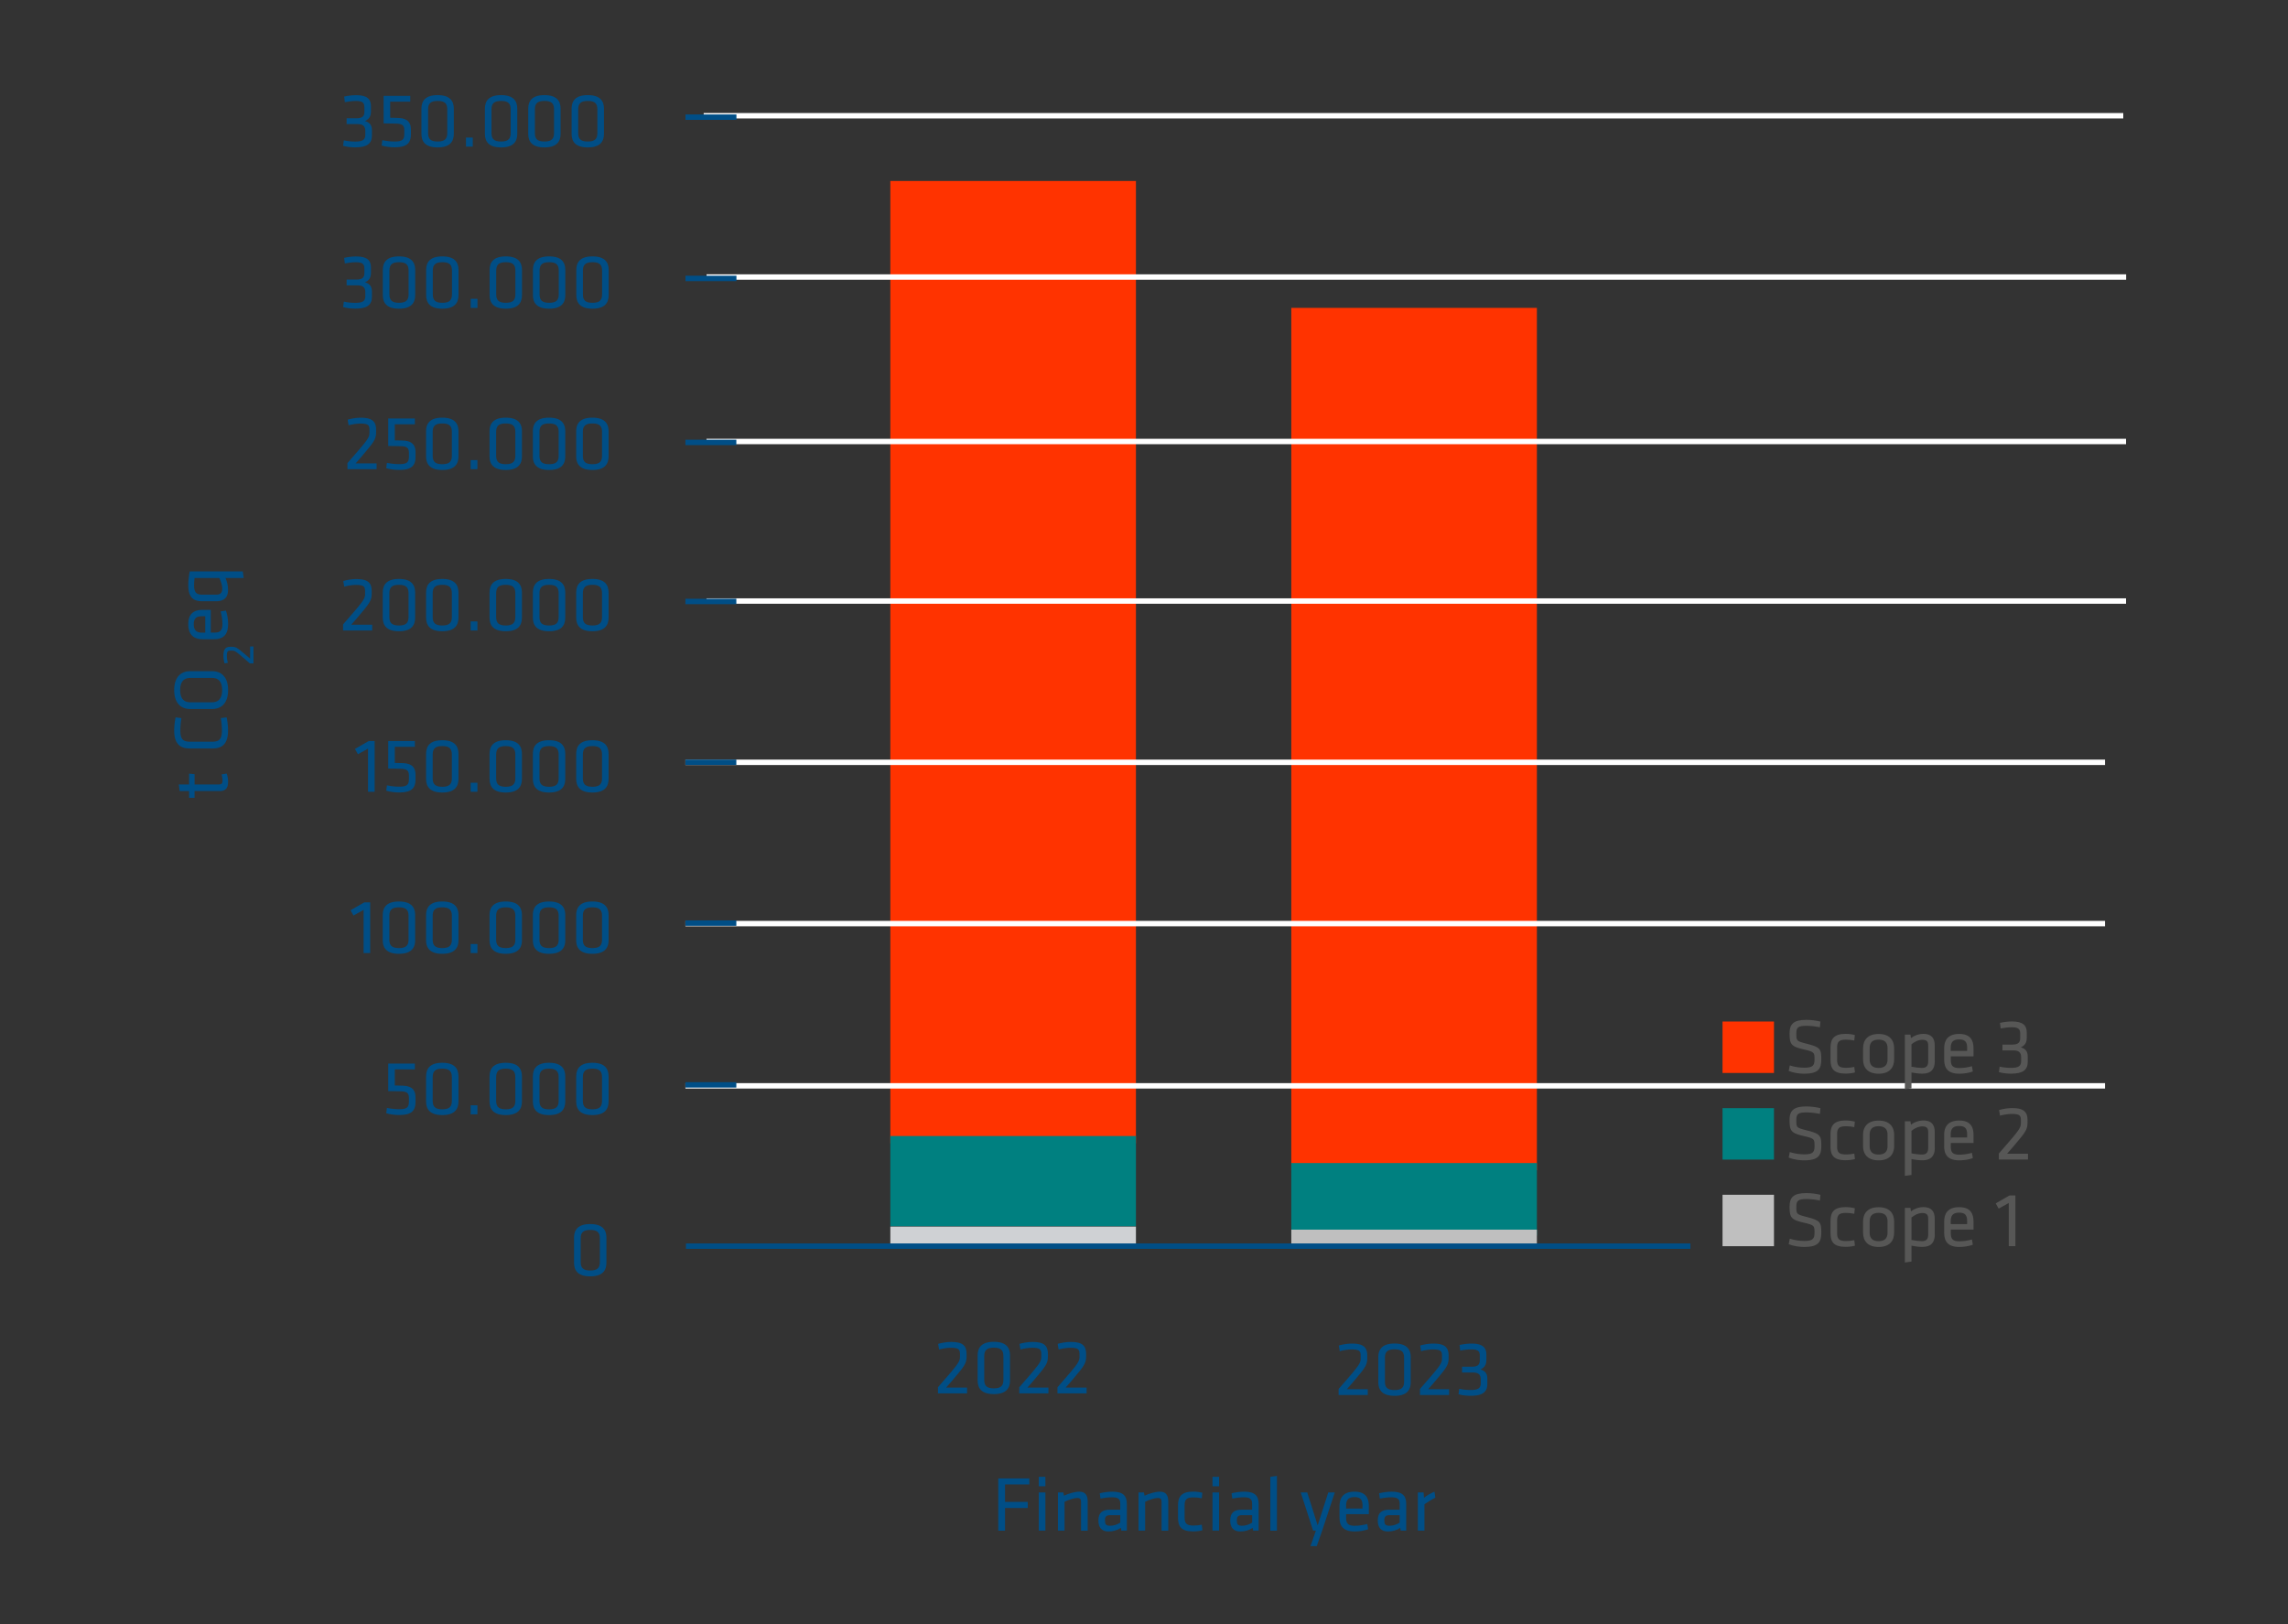
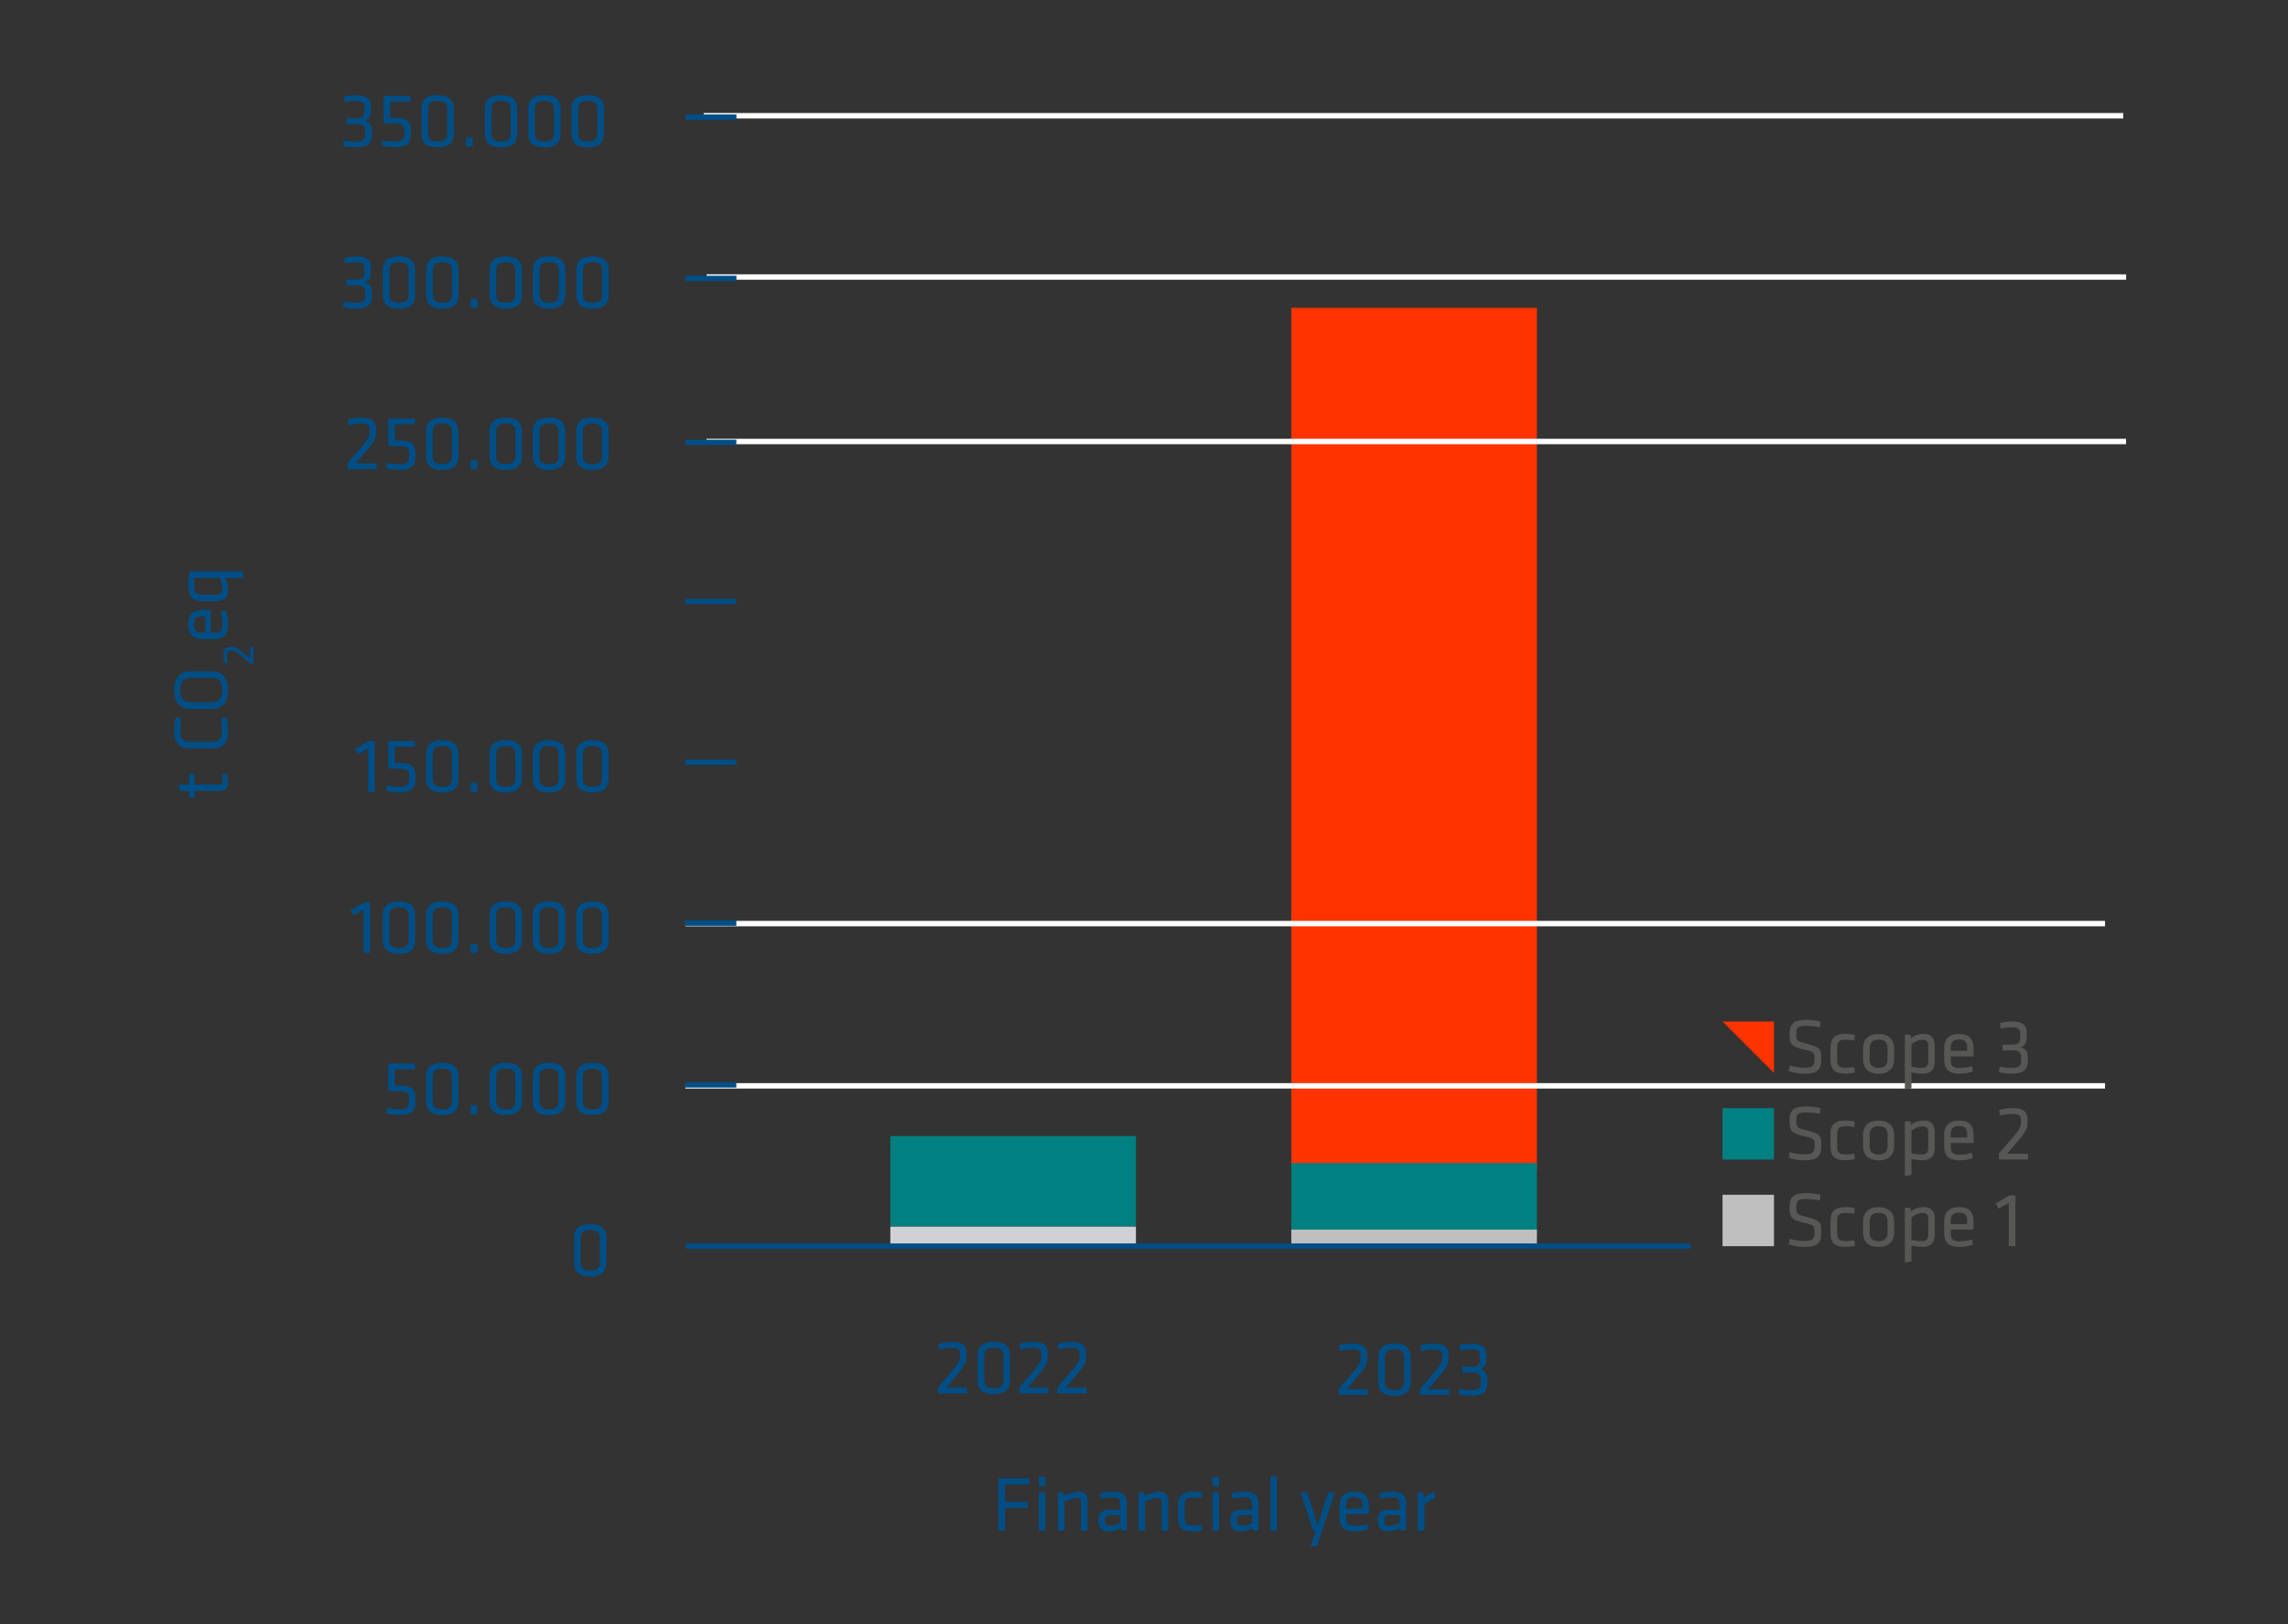
<svg xmlns="http://www.w3.org/2000/svg" id="Ebene_1" data-name="Ebene 1" viewBox="0 0 422.5 300">
  <rect x="0" y="0" width="422.5" height="300" fill="#333333" stroke="none" />
  <defs>
    <style>.cls-1{stroke:#fff}.cls-1,.cls-2{fill:none}.cls-3{fill:#bfbfbf}.cls-3,.cls-4,.cls-5,.cls-6,.cls-8{stroke-width:0}.cls-4{fill:#f30}.cls-2{stroke:#004e86}.cls-5{fill:teal}.cls-6{fill:#004e86}.cls-8{fill:#575756}</style>
  </defs>
  <path class="cls-6" d="M41.86 142.89c.16.44.26.96.26 1.48 0 1.19-.44 1.75-1.61 1.75h-4.58v1.25h-1.01v-1.25h-1.74l-.17-1.22h1.91v-2l1.01.1v1.9h4.38c.52 0 .78-.07.78-.72 0-.33-.06-.68-.17-1.13l.94-.16ZM39.2 137c1.35 0 1.78-.52 1.78-2.1 0-.58-.07-1.52-.2-2.26l1.07-.13c.16.7.26 1.71.26 2.44 0 2.36-1.01 3.3-2.84 3.3h-4.26c-1.83 0-2.84-.94-2.84-3.3 0-.72.1-1.74.26-2.44l1.07.13c-.13.74-.2 1.68-.2 2.26 0 1.58.44 2.1 1.78 2.1h4.12ZM39.19 123.98c1.61 0 2.93 1 2.93 3.49s-1.32 3.49-2.93 3.49H35.1c-1.61 0-2.93-1-2.93-3.49s1.32-3.49 2.93-3.49h4.09Zm-.03 5.74c1.19 0 1.86-.72 1.86-2.25s-.67-2.25-1.86-2.25h-4.03c-1.19 0-1.86.72-1.86 2.25s.67 2.25 1.86 2.25h4.03ZM46.15 122.55c-.71-.62-.9-.79-1.68-1.45-1.02-.86-1.24-.92-1.64-.92h-.25c-.53 0-.69.14-.69 1 0 .4.09.93.19 1.25l-.61.1a5.3 5.3 0 0 1-.21-1.41c0-1.3.46-1.65 1.32-1.65h.19c.67 0 .96.12 1.96.96.73.61.84.69 1.45 1.24v-2.26h.63v3.14h-.65ZM41.07 115.17c0-.7-.13-1.46-.33-2.23l.97-.16c.25.67.41 1.61.41 2.49 0 2.09-1 2.8-2.59 2.8h-2.12c-1.46 0-2.64-.67-2.64-2.77s1.2-2.65 2.67-2.65h1.48v4.2h.59c1.12 0 1.57-.3 1.57-1.68Zm-3.17 1.69v-3.03h-.58c-.99 0-1.54.33-1.54 1.48s.55 1.55 1.54 1.55h.58ZM37.41 111.06c-1.61 0-2.64-.58-2.64-3 0-.65.09-1.71.28-2.52h9.78l.17 1.22h-3.38c.26.49.49 1.33.49 2.23 0 1.46-.86 2.07-2.2 2.07H37.4Zm-1.47-4.31c-.07.48-.1.96-.1 1.39 0 1.44.58 1.7 1.52 1.7h2.59c.73 0 1.09-.32 1.09-1.14 0-.62-.3-1.46-.54-1.94h-4.57Z" />
-   <path class="cls-4" d="M164.41 33.43h45.35v177.76h-45.35z" />
  <path class="cls-5" d="M164.41 209.84h45.35v16.67h-45.35z" />
  <path style="fill:#cfd1d4;stroke-width:0" d="M164.41 226.57h45.35v3.61h-45.35z" />
  <path class="cls-6" d="M173.2 256.25c1.07-1.22 1.35-1.54 2.49-2.88 1.48-1.75 1.58-2.13 1.58-2.81v-.42c0-.91-.25-1.19-1.71-1.19-.68 0-1.59.16-2.15.32l-.17-1.04c.62-.19 1.58-.36 2.42-.36 2.23 0 2.83.78 2.83 2.26v.32c0 1.15-.2 1.64-1.65 3.36-1.04 1.25-1.19 1.44-2.13 2.49h3.87v1.07h-5.38v-1.12ZM186.51 255c0 1.45-.74 2.51-2.99 2.51s-2.99-1.06-2.99-2.51v-4.64c0-1.45.74-2.51 2.99-2.51s2.99 1.06 2.99 2.51V255Zm-2.99-6.07c-1.33 0-1.77.51-1.77 1.57v4.38c0 1.06.44 1.57 1.77 1.57s1.77-.51 1.77-1.57v-4.38c0-1.06-.44-1.57-1.77-1.57ZM188.22 256.25c1.07-1.22 1.35-1.54 2.49-2.88 1.48-1.75 1.58-2.13 1.58-2.81v-.42c0-.91-.25-1.19-1.71-1.19-.68 0-1.59.16-2.15.32l-.17-1.04c.62-.19 1.58-.36 2.42-.36 2.23 0 2.83.78 2.83 2.26v.32c0 1.15-.2 1.64-1.65 3.36-1.04 1.25-1.19 1.44-2.13 2.49h3.87v1.07h-5.38v-1.12ZM195.27 256.25c1.07-1.22 1.35-1.54 2.49-2.88 1.48-1.75 1.58-2.13 1.58-2.81v-.42c0-.91-.25-1.19-1.71-1.19-.68 0-1.59.16-2.15.32l-.17-1.04c.62-.19 1.58-.36 2.42-.36 2.23 0 2.83.78 2.83 2.26v.32c0 1.15-.2 1.64-1.65 3.36-1.04 1.25-1.19 1.44-2.13 2.49h3.87v1.07h-5.38v-1.12Z" />
  <path class="cls-4" d="M238.45 56.87h45.35v159.3h-45.35z" />
  <path class="cls-5" d="M238.45 214.83h45.35v13.39h-45.35z" />
  <path class="cls-3" d="M238.45 227.13h45.35v2.83h-45.35z" />
  <path class="cls-6" d="M247.19 256.56c1.07-1.22 1.35-1.54 2.49-2.88 1.48-1.75 1.58-2.13 1.58-2.81v-.42c0-.91-.25-1.19-1.71-1.19-.68 0-1.59.16-2.15.32l-.17-1.04c.62-.19 1.58-.36 2.42-.36 2.23 0 2.83.78 2.83 2.26v.32c0 1.14-.2 1.64-1.65 3.36a75.157 75.157 0 0 1-2.13 2.49h3.87v1.07h-5.38v-1.12ZM260.5 255.32c0 1.45-.74 2.51-2.99 2.51s-2.99-1.06-2.99-2.51v-4.64c0-1.45.74-2.51 2.99-2.51s2.99 1.06 2.99 2.51v4.64Zm-2.99-6.08c-1.33 0-1.77.51-1.77 1.57v4.38c0 1.06.43 1.57 1.77 1.57s1.77-.51 1.77-1.57v-4.38c0-1.06-.43-1.57-1.77-1.57ZM262.21 256.56c1.07-1.22 1.35-1.54 2.49-2.88 1.48-1.75 1.58-2.13 1.58-2.81v-.42c0-.91-.25-1.19-1.71-1.19-.68 0-1.59.16-2.15.32l-.17-1.04c.62-.19 1.58-.36 2.42-.36 2.23 0 2.83.78 2.83 2.26v.32c0 1.14-.2 1.64-1.65 3.36a75.157 75.157 0 0 1-2.13 2.49h3.87v1.07h-5.38v-1.12ZM269.45 256.52c.7.16 1.41.23 2.12.23 1.36 0 1.86-.32 1.86-1.25v-.72c0-.94-.52-1.26-1.46-1.26h-1.99v-1.07h1.83c1.13 0 1.45-.43 1.45-1.2v-.84c0-.87-.41-1.16-1.57-1.16-.65 0-1.38.09-2.04.22l-.13-1.03c.61-.14 1.45-.26 2.2-.26 2.04 0 2.75.71 2.75 2.06v.85c0 .88-.2 1.43-1.1 1.87.8.23 1.28.68 1.28 1.72v.94c0 1.51-.9 2.2-3.07 2.2-.7 0-1.64-.09-2.25-.29l.13-1.01ZM65.27 169.11l-.54-.97 2.54-1.46h1.09v9.36h-1.22v-7.97l-1.87 1.04ZM76.66 173.67c0 1.45-.74 2.51-2.99 2.51s-2.99-1.06-2.99-2.51v-4.64c0-1.45.74-2.51 2.99-2.51s2.99 1.06 2.99 2.51v4.64Zm-2.99-6.07c-1.33 0-1.77.51-1.77 1.57v4.38c0 1.06.44 1.57 1.77 1.57s1.77-.51 1.77-1.57v-4.38c0-1.06-.44-1.57-1.77-1.57ZM84.66 173.67c0 1.45-.74 2.51-2.99 2.51s-2.99-1.06-2.99-2.51v-4.64c0-1.45.74-2.51 2.99-2.51s2.99 1.06 2.99 2.51v4.64Zm-2.99-6.07c-1.33 0-1.77.51-1.77 1.57v4.38c0 1.06.44 1.57 1.77 1.57s1.77-.51 1.77-1.57v-4.38c0-1.06-.44-1.57-1.77-1.57ZM86.91 174.37h1.25v1.67h-1.25v-1.67ZM96.38 173.67c0 1.45-.74 2.51-2.99 2.51s-2.99-1.06-2.99-2.51v-4.64c0-1.45.74-2.51 2.99-2.51s2.99 1.06 2.99 2.51v4.64Zm-2.99-6.07c-1.33 0-1.77.51-1.77 1.57v4.38c0 1.06.44 1.57 1.77 1.57s1.77-.51 1.77-1.57v-4.38c0-1.06-.44-1.57-1.77-1.57ZM104.38 173.67c0 1.45-.74 2.51-2.99 2.51s-2.99-1.06-2.99-2.51v-4.64c0-1.45.74-2.51 2.99-2.51s2.99 1.06 2.99 2.51v4.64Zm-2.99-6.07c-1.33 0-1.77.51-1.77 1.57v4.38c0 1.06.44 1.57 1.77 1.57s1.77-.51 1.77-1.57v-4.38c0-1.06-.44-1.57-1.77-1.57ZM112.38 173.67c0 1.45-.74 2.51-2.99 2.51s-2.99-1.06-2.99-2.51v-4.64c0-1.45.74-2.51 2.99-2.51s2.99 1.06 2.99 2.51v4.64Zm-2.98-6.07c-1.33 0-1.77.51-1.77 1.57v4.38c0 1.06.43 1.57 1.77 1.57s1.77-.51 1.77-1.57v-4.38c0-1.06-.44-1.57-1.77-1.57Z" />
  <path class="cls-1" d="M126.57 170.6h262.14" />
  <path class="cls-2" d="M126.57 170.51h9.4" />
  <path class="cls-6" d="m66.09 139.31-.54-.97 2.54-1.46h1.09v9.37h-1.22v-7.97l-1.87 1.04ZM71.68 136.88h4.93v1.07H72.9v2.97c.61.01.9.01 1.55.04 1.73.07 2.28.91 2.28 2.17v.84c0 1.54-.67 2.41-2.97 2.41-.72 0-1.7-.09-2.44-.33l.13-.99c.72.17 1.59.25 2.29.25 1.45 0 1.77-.38 1.77-1.41v-.64c0-.87-.29-1.23-1.49-1.26-.97-.03-1.61-.03-2.33-.04v-5.09ZM84.66 143.88c0 1.45-.74 2.51-2.99 2.51s-2.99-1.06-2.99-2.51v-4.64c0-1.45.74-2.51 2.99-2.51s2.99 1.06 2.99 2.51v4.64Zm-2.99-6.07c-1.33 0-1.77.51-1.77 1.57v4.38c0 1.06.44 1.57 1.77 1.57s1.77-.51 1.77-1.57v-4.38c0-1.06-.44-1.57-1.77-1.57ZM86.91 144.58h1.25v1.67h-1.25v-1.67ZM96.38 143.88c0 1.45-.74 2.51-2.99 2.51s-2.99-1.06-2.99-2.51v-4.64c0-1.45.74-2.51 2.99-2.51s2.99 1.06 2.99 2.51v4.64Zm-2.99-6.07c-1.33 0-1.77.51-1.77 1.57v4.38c0 1.06.44 1.57 1.77 1.57s1.77-.51 1.77-1.57v-4.38c0-1.06-.44-1.57-1.77-1.57ZM104.38 143.88c0 1.45-.74 2.51-2.99 2.51s-2.99-1.06-2.99-2.51v-4.64c0-1.45.74-2.51 2.99-2.51s2.99 1.06 2.99 2.51v4.64Zm-2.99-6.07c-1.33 0-1.77.51-1.77 1.57v4.38c0 1.06.44 1.57 1.77 1.57s1.77-.51 1.77-1.57v-4.38c0-1.06-.44-1.57-1.77-1.57ZM112.38 143.88c0 1.45-.74 2.51-2.99 2.51s-2.99-1.06-2.99-2.51v-4.64c0-1.45.74-2.51 2.99-2.51s2.99 1.06 2.99 2.51v4.64Zm-2.98-6.07c-1.33 0-1.77.51-1.77 1.57v4.38c0 1.06.44 1.57 1.77 1.57s1.77-.51 1.77-1.57v-4.38c0-1.06-.44-1.57-1.77-1.57Z" />
-   <path class="cls-1" d="M126.57 140.81h262.14" />
  <path class="cls-2" d="M126.57 140.8h9.4" />
-   <path class="cls-6" d="M63.35 115.34c1.07-1.22 1.35-1.54 2.49-2.88 1.48-1.75 1.58-2.13 1.58-2.81v-.42c0-.91-.25-1.19-1.71-1.19-.68 0-1.59.16-2.15.32l-.17-1.04c.62-.19 1.58-.36 2.42-.36 2.23 0 2.83.78 2.83 2.26v.32c0 1.15-.2 1.64-1.65 3.36-1.04 1.25-1.19 1.44-2.13 2.49h3.87v1.07h-5.38v-1.12ZM76.66 114.09c0 1.45-.74 2.51-2.99 2.51s-2.99-1.06-2.99-2.51v-4.64c0-1.45.74-2.51 2.99-2.51s2.99 1.06 2.99 2.51v4.64Zm-2.99-6.07c-1.33 0-1.77.51-1.77 1.57v4.38c0 1.06.44 1.57 1.77 1.57s1.77-.51 1.77-1.57v-4.38c0-1.06-.44-1.57-1.77-1.57ZM84.66 114.09c0 1.45-.74 2.51-2.99 2.51s-2.99-1.06-2.99-2.51v-4.64c0-1.45.74-2.51 2.99-2.51s2.99 1.06 2.99 2.51v4.64Zm-2.99-6.07c-1.33 0-1.77.51-1.77 1.57v4.38c0 1.06.44 1.57 1.77 1.57s1.77-.51 1.77-1.57v-4.38c0-1.06-.44-1.57-1.77-1.57ZM86.91 114.79h1.25v1.67h-1.25v-1.67ZM96.38 114.09c0 1.45-.74 2.51-2.99 2.51s-2.99-1.06-2.99-2.51v-4.64c0-1.45.74-2.51 2.99-2.51s2.99 1.06 2.99 2.51v4.64Zm-2.99-6.07c-1.33 0-1.77.51-1.77 1.57v4.38c0 1.06.44 1.57 1.77 1.57s1.77-.51 1.77-1.57v-4.38c0-1.06-.44-1.57-1.77-1.57ZM104.38 114.09c0 1.45-.74 2.51-2.99 2.51s-2.99-1.06-2.99-2.51v-4.64c0-1.45.74-2.51 2.99-2.51s2.99 1.06 2.99 2.51v4.64Zm-2.99-6.07c-1.33 0-1.77.51-1.77 1.57v4.38c0 1.06.43 1.57 1.77 1.57s1.77-.51 1.77-1.57v-4.38c0-1.06-.44-1.57-1.77-1.57ZM112.38 114.09c0 1.45-.74 2.51-2.99 2.51s-2.99-1.06-2.99-2.51v-4.64c0-1.45.74-2.51 2.99-2.51s2.99 1.06 2.99 2.51v4.64Zm-2.98-6.07c-1.33 0-1.77.51-1.77 1.57v4.38c0 1.06.43 1.57 1.77 1.57s1.77-.51 1.77-1.57v-4.38c0-1.06-.44-1.57-1.77-1.57Z" />
-   <path class="cls-1" d="M130.46 111.02h262.13" />
  <path class="cls-2" d="M126.57 111.1h9.4" />
  <path class="cls-1" d="M130.46 81.55h262.13" />
  <path class="cls-6" d="M64.16 85.54c1.07-1.22 1.35-1.54 2.49-2.88 1.48-1.75 1.58-2.13 1.58-2.81v-.42c0-.91-.25-1.19-1.71-1.19-.68 0-1.59.16-2.15.32l-.17-1.04c.62-.19 1.58-.36 2.42-.36 2.23 0 2.83.78 2.83 2.26v.32c0 1.14-.2 1.64-1.65 3.36a75.157 75.157 0 0 1-2.13 2.49h3.87v1.07h-5.38v-1.12ZM71.68 77.3h4.93v1.07H72.9v2.97c.61.01.9.01 1.55.04 1.73.07 2.28.91 2.28 2.17v.84c0 1.54-.67 2.41-2.97 2.41-.72 0-1.7-.09-2.44-.33l.13-.99c.72.17 1.59.25 2.29.25 1.45 0 1.77-.38 1.77-1.41v-.64c0-.87-.29-1.23-1.49-1.26-.97-.03-1.61-.03-2.33-.04v-5.09ZM84.66 84.3c0 1.45-.74 2.51-2.99 2.51s-2.99-1.06-2.99-2.51v-4.64c0-1.45.74-2.51 2.99-2.51s2.99 1.06 2.99 2.51v4.64Zm-2.99-6.08c-1.33 0-1.77.51-1.77 1.57v4.38c0 1.06.44 1.57 1.77 1.57s1.77-.51 1.77-1.57v-4.38c0-1.06-.44-1.57-1.77-1.57ZM86.91 84.99h1.25v1.67h-1.25v-1.67ZM96.38 84.3c0 1.45-.74 2.51-2.99 2.51s-2.99-1.06-2.99-2.51v-4.64c0-1.45.74-2.51 2.99-2.51s2.99 1.06 2.99 2.51v4.64Zm-2.99-6.08c-1.33 0-1.77.51-1.77 1.57v4.38c0 1.06.44 1.57 1.77 1.57s1.77-.51 1.77-1.57v-4.38c0-1.06-.44-1.57-1.77-1.57ZM104.38 84.3c0 1.45-.74 2.51-2.99 2.51s-2.99-1.06-2.99-2.51v-4.64c0-1.45.74-2.51 2.99-2.51s2.99 1.06 2.99 2.51v4.64Zm-2.99-6.08c-1.33 0-1.77.51-1.77 1.57v4.38c0 1.06.43 1.57 1.77 1.57s1.77-.51 1.77-1.57v-4.38c0-1.06-.44-1.57-1.77-1.57ZM112.38 84.3c0 1.45-.74 2.51-2.99 2.51s-2.99-1.06-2.99-2.51v-4.64c0-1.45.74-2.51 2.99-2.51s2.99 1.06 2.99 2.51v4.64Zm-2.98-6.08c-1.33 0-1.77.51-1.77 1.57v4.38c0 1.06.43 1.57 1.77 1.57s1.77-.51 1.77-1.57v-4.38c0-1.06-.44-1.57-1.77-1.57Z" />
  <path class="cls-2" d="M126.57 81.72h9.4" />
  <path class="cls-1" d="M130.47 51.17h262.14" />
  <path class="cls-6" d="M63.48 55.71c.7.16 1.41.23 2.12.23 1.36 0 1.86-.32 1.86-1.25v-.72c0-.94-.52-1.26-1.46-1.26h-1.99v-1.07h1.83c1.13 0 1.45-.44 1.45-1.2v-.84c0-.87-.41-1.16-1.57-1.16-.65 0-1.38.09-2.04.22l-.13-1.03c.61-.14 1.45-.26 2.2-.26 2.04 0 2.75.71 2.75 2.06v.85c0 .88-.2 1.44-1.1 1.87.8.23 1.28.68 1.28 1.72v.94c0 1.51-.9 2.2-3.07 2.2-.7 0-1.64-.09-2.25-.29l.13-1.01ZM76.67 54.51c0 1.45-.74 2.51-2.99 2.51s-2.99-1.06-2.99-2.51v-4.64c0-1.45.74-2.51 2.99-2.51s2.99 1.06 2.99 2.51v4.64Zm-2.99-6.08c-1.33 0-1.77.51-1.77 1.56v4.38c0 1.06.44 1.56 1.77 1.56s1.77-.51 1.77-1.56v-4.38c0-1.06-.44-1.56-1.77-1.56ZM84.67 54.51c0 1.45-.74 2.51-2.99 2.51s-2.99-1.06-2.99-2.51v-4.64c0-1.45.74-2.51 2.99-2.51s2.99 1.06 2.99 2.51v4.64Zm-2.98-6.08c-1.33 0-1.77.51-1.77 1.56v4.38c0 1.06.44 1.56 1.77 1.56s1.77-.51 1.77-1.56v-4.38c0-1.06-.44-1.56-1.77-1.56ZM86.92 55.2h1.25v1.67h-1.25V55.2ZM96.39 54.51c0 1.45-.74 2.51-2.99 2.51s-2.99-1.06-2.99-2.51v-4.64c0-1.45.74-2.51 2.99-2.51s2.99 1.06 2.99 2.51v4.64Zm-2.99-6.08c-1.33 0-1.77.51-1.77 1.56v4.38c0 1.06.44 1.56 1.77 1.56s1.77-.51 1.77-1.56v-4.38c0-1.06-.44-1.56-1.77-1.56ZM104.39 54.51c0 1.45-.74 2.51-2.99 2.51s-2.99-1.06-2.99-2.51v-4.64c0-1.45.74-2.51 2.99-2.51s2.99 1.06 2.99 2.51v4.64Zm-2.98-6.08c-1.33 0-1.77.51-1.77 1.56v4.38c0 1.06.43 1.56 1.77 1.56s1.77-.51 1.77-1.56v-4.38c0-1.06-.44-1.56-1.77-1.56ZM112.4 54.51c0 1.45-.74 2.51-2.99 2.51s-2.99-1.06-2.99-2.51v-4.64c0-1.45.74-2.51 2.99-2.51s2.99 1.06 2.99 2.51v4.64Zm-2.99-6.08c-1.33 0-1.77.51-1.77 1.56v4.38c0 1.06.43 1.56 1.77 1.56s1.77-.51 1.77-1.56v-4.38c0-1.06-.44-1.56-1.77-1.56Z" />
  <path class="cls-2" d="M126.58 51.43h9.41" />
  <path class="cls-6" d="M71.68 196.46h4.93v1.07H72.9v2.97c.61.01.9.01 1.55.04 1.73.07 2.28.91 2.28 2.17v.84c0 1.54-.67 2.41-2.97 2.41-.72 0-1.7-.09-2.44-.33l.13-.99c.72.17 1.59.25 2.29.25 1.45 0 1.77-.38 1.77-1.41v-.64c0-.87-.29-1.23-1.49-1.26-.97-.03-1.61-.03-2.33-.04v-5.09ZM84.66 203.46c0 1.45-.74 2.51-2.99 2.51s-2.99-1.06-2.99-2.51v-4.64c0-1.45.74-2.51 2.99-2.51s2.99 1.06 2.99 2.51v4.64Zm-2.99-6.07c-1.33 0-1.77.51-1.77 1.57v4.38c0 1.06.44 1.57 1.77 1.57s1.77-.51 1.77-1.57v-4.38c0-1.06-.44-1.57-1.77-1.57ZM86.91 204.16h1.25v1.67h-1.25v-1.67ZM96.38 203.46c0 1.45-.74 2.51-2.99 2.51s-2.99-1.06-2.99-2.51v-4.64c0-1.45.74-2.51 2.99-2.51s2.99 1.06 2.99 2.51v4.64Zm-2.99-6.07c-1.33 0-1.77.51-1.77 1.57v4.38c0 1.06.44 1.57 1.77 1.57s1.77-.51 1.77-1.57v-4.38c0-1.06-.44-1.57-1.77-1.57ZM104.38 203.46c0 1.45-.74 2.51-2.99 2.51s-2.99-1.06-2.99-2.51v-4.64c0-1.45.74-2.51 2.99-2.51s2.99 1.06 2.99 2.51v4.64Zm-2.99-6.07c-1.33 0-1.77.51-1.77 1.57v4.38c0 1.06.43 1.57 1.77 1.57s1.77-.51 1.77-1.57v-4.38c0-1.06-.44-1.57-1.77-1.57ZM112.38 203.46c0 1.45-.74 2.51-2.99 2.51s-2.99-1.06-2.99-2.51v-4.64c0-1.45.74-2.51 2.99-2.51s2.99 1.06 2.99 2.51v4.64Zm-2.98-6.07c-1.33 0-1.77.51-1.77 1.57v4.38c0 1.06.43 1.57 1.77 1.57s1.77-.51 1.77-1.57v-4.38c0-1.06-.44-1.57-1.77-1.57Z" />
  <path class="cls-1" d="M126.57 200.57h262.14" />
  <path class="cls-2" d="M126.57 200.39h9.4" />
  <path class="cls-1" d="M129.94 21.38h262.14" />
  <path class="cls-6" d="M63.48 25.92c.7.16 1.41.23 2.12.23 1.36 0 1.86-.32 1.86-1.25v-.72c0-.94-.52-1.26-1.46-1.26h-1.99v-1.07h1.83c1.13 0 1.45-.44 1.45-1.2v-.84c0-.87-.41-1.16-1.57-1.16-.65 0-1.38.09-2.04.22l-.13-1.03c.61-.14 1.45-.26 2.2-.26 2.04 0 2.75.71 2.75 2.06v.85c0 .88-.2 1.44-1.1 1.87.8.23 1.28.68 1.28 1.72v.94c0 1.51-.9 2.2-3.07 2.2-.7 0-1.64-.09-2.25-.29l.13-1.01ZM70.83 17.71h4.93v1.07h-3.71v2.97c.61.01.9.01 1.55.04 1.73.07 2.28.91 2.28 2.17v.84c0 1.54-.67 2.41-2.97 2.41-.72 0-1.7-.09-2.44-.33l.13-.99c.72.17 1.59.25 2.29.25 1.45 0 1.77-.38 1.77-1.41v-.64c0-.87-.29-1.23-1.49-1.26-.97-.03-1.61-.03-2.33-.04V17.7ZM83.8 24.72c0 1.45-.74 2.51-2.99 2.51s-2.99-1.06-2.99-2.51v-4.64c0-1.45.74-2.51 2.99-2.51s2.99 1.06 2.99 2.51v4.64Zm-2.98-6.08c-1.33 0-1.77.51-1.77 1.56v4.38c0 1.06.44 1.56 1.77 1.56s1.77-.51 1.77-1.56V20.2c0-1.06-.44-1.56-1.77-1.56ZM86.05 25.41h1.25v1.67h-1.25v-1.67ZM95.52 24.72c0 1.45-.74 2.51-2.99 2.51s-2.99-1.06-2.99-2.51v-4.64c0-1.45.74-2.51 2.99-2.51s2.99 1.06 2.99 2.51v4.64Zm-2.99-6.08c-1.33 0-1.77.51-1.77 1.56v4.38c0 1.06.44 1.56 1.77 1.56s1.77-.51 1.77-1.56V20.2c0-1.06-.44-1.56-1.77-1.56ZM103.52 24.72c0 1.45-.74 2.51-2.99 2.51s-2.99-1.06-2.99-2.51v-4.64c0-1.45.74-2.51 2.99-2.51s2.99 1.06 2.99 2.51v4.64Zm-2.98-6.08c-1.33 0-1.77.51-1.77 1.56v4.38c0 1.06.44 1.56 1.77 1.56s1.77-.51 1.77-1.56V20.2c0-1.06-.44-1.56-1.77-1.56ZM111.53 24.72c0 1.45-.74 2.51-2.99 2.51s-2.99-1.06-2.99-2.51v-4.64c0-1.45.74-2.51 2.99-2.51s2.99 1.06 2.99 2.51v4.64Zm-2.99-6.08c-1.33 0-1.77.51-1.77 1.56v4.38c0 1.06.43 1.56 1.77 1.56s1.77-.51 1.77-1.56V20.2c0-1.06-.44-1.56-1.77-1.56Z" />
  <path class="cls-2" d="M126.58 21.64h9.41" />
  <path class="cls-6" d="M111.98 233.25c0 1.45-.74 2.51-2.99 2.51s-2.99-1.06-2.99-2.51v-4.64c0-1.45.74-2.51 2.99-2.51s2.99 1.06 2.99 2.51v4.64Zm-2.98-6.07c-1.33 0-1.77.51-1.77 1.56v4.38c0 1.06.44 1.56 1.77 1.56s1.77-.51 1.77-1.56v-4.38c0-1.06-.44-1.56-1.77-1.56Z" />
  <path class="cls-2" d="M126.67 230.18h185.48" />
  <path class="cls-6" d="M184.34 282.73v-9.65h5.74v1.12h-4.49v3.22h4.19v1.12h-4.19v4.2h-1.25ZM191.82 274.54v-1.75h1.22v1.75h-1.22Zm0 8.19v-7.06h1.22v7.06h-1.22ZM199.62 282.73v-5.39c0-.46-.23-.65-.68-.65-.52 0-1.61.32-2.36.71v5.33h-1.22v-7.06h.99l.12.61c.78-.38 2-.75 2.84-.75 1.13 0 1.54.71 1.54 1.8v5.41h-1.22ZM208.09 282.73h-1.03l-.07-.52c-.62.43-1.44.67-2.29.67-1.32 0-1.87-.78-1.87-2.03 0-1.46.74-1.99 2.16-1.99h1.88v-1.1c0-.88-.39-1.19-1.54-1.19-.68 0-1.57.12-2.12.23l-.13-.97c.67-.17 1.57-.3 2.32-.3 2.02 0 2.68.78 2.68 2.29v4.91Zm-1.22-2.86h-1.8c-.75 0-1.03.23-1.03.94s.13 1.02 1 1.02c.61 0 1.29-.23 1.83-.58v-1.38ZM214.5 282.73v-5.39c0-.46-.23-.65-.68-.65-.52 0-1.61.32-2.36.71v5.33h-1.22v-7.06h.99l.12.61c.78-.38 2-.75 2.84-.75 1.13 0 1.54.71 1.54 1.8v5.41h-1.22ZM217.53 280.31v-2.22c0-1.62.61-2.57 2.81-2.57.62 0 1.32.1 1.68.22l-.1 1.01c-.55-.12-1.06-.16-1.55-.16-1.22 0-1.62.35-1.62 1.45v2.3c0 1.1.41 1.45 1.62 1.45.49 0 1-.04 1.55-.16l.12 1.02c-.36.12-1.07.22-1.7.22-2.26 0-2.81-.94-2.81-2.57ZM223.9 274.54v-1.75h1.22v1.75h-1.22Zm0 8.19v-7.06h1.22v7.06h-1.22ZM232.43 282.73h-1.03l-.07-.52c-.62.43-1.43.67-2.29.67-1.32 0-1.87-.78-1.87-2.03 0-1.46.74-1.99 2.16-1.99h1.88v-1.1c0-.88-.39-1.19-1.54-1.19-.68 0-1.57.12-2.12.23l-.13-.97c.67-.17 1.57-.3 2.32-.3 2.01 0 2.68.78 2.68 2.29v4.91Zm-1.21-2.86h-1.8c-.75 0-1.03.23-1.03.94s.13 1.02 1 1.02c.61 0 1.29-.23 1.83-.58v-1.38ZM234.58 282.73v-9.94l1.22-.17v10.12h-1.22ZM242.99 282.73h-.51l-2.29-7.06h1.2l1.93 6.09 1.96-6.09h1.2l-2.33 7.06-1 2.86H242l.99-2.86ZM250.25 281.83c.7 0 1.46-.13 2.23-.33l.16.97c-.67.25-1.61.41-2.49.41-2.09 0-2.8-1-2.8-2.59v-2.12c0-1.46.67-2.64 2.77-2.64s2.65 1.2 2.65 2.67v1.48h-4.2v.59c0 1.12.3 1.57 1.68 1.57Zm-1.68-3.18h3.03v-.58c0-.99-.33-1.54-1.48-1.54s-1.55.55-1.55 1.54v.58ZM259.68 282.73h-1.03l-.07-.52c-.62.43-1.43.67-2.29.67-1.32 0-1.87-.78-1.87-2.03 0-1.46.74-1.99 2.16-1.99h1.88v-1.1c0-.88-.39-1.19-1.54-1.19-.68 0-1.57.12-2.12.23l-.13-.97c.67-.17 1.57-.3 2.32-.3 2.02 0 2.68.78 2.68 2.29v4.91Zm-1.22-2.86h-1.8c-.75 0-1.03.23-1.03.94s.13 1.02 1 1.02c.61 0 1.29-.23 1.83-.58v-1.38ZM265.06 276.64c-.67.32-1.44.81-2.02 1.22v4.87h-1.22v-7.06h1.06l.07.99c.52-.41 1.25-.84 1.94-1.13l.16 1.12Z" />
-   <path class="cls-4" d="M318.08 188.69h9.5v9.5h-9.5z" />
+   <path class="cls-4" d="M318.08 188.69h9.5v9.5z" />
  <path class="cls-8" d="M333.17 198.33c-.93 0-2.04-.17-2.87-.51l.2-1.02c.88.28 1.81.42 2.7.42 1.55 0 1.87-.41 1.87-1.51 0-1.3-.01-1.42-2-1.87-2.33-.52-2.61-.97-2.61-2.97 0-1.68.7-2.49 3.09-2.49.84 0 1.84.12 2.61.32l-.1 1.06c-.77-.17-1.68-.28-2.48-.28-1.58 0-1.87.32-1.87 1.44 0 1.33 0 1.39 1.91 1.87 2.57.64 2.7 1.02 2.7 2.9 0 1.68-.49 2.64-3.15 2.64ZM338.02 195.76v-2.22c0-1.62.61-2.57 2.81-2.57.62 0 1.32.1 1.68.22l-.1 1.01c-.55-.12-1.06-.16-1.55-.16-1.22 0-1.62.35-1.62 1.45v2.3c0 1.1.41 1.45 1.62 1.45.49 0 1-.04 1.55-.16l.12 1.01c-.36.12-1.07.22-1.7.22-2.26 0-2.81-.94-2.81-2.57ZM346.9 198.33c-2.06 0-2.87-1.17-2.87-2.65v-2.04c0-1.48.81-2.65 2.87-2.65s2.87 1.17 2.87 2.65v2.04c0 1.48-.81 2.65-2.87 2.65Zm0-6.3c-1.1 0-1.65.52-1.65 1.55v2.13c0 1.03.55 1.55 1.65 1.55s1.65-.52 1.65-1.55v-2.13c0-1.03-.55-1.55-1.65-1.55ZM357.28 196.02c0 1.41-.64 2.3-2.29 2.3-.62 0-1.45-.1-2.02-.22v2.93l-1.22.17v-10.09h1.03l.1.64c.58-.46 1.41-.78 2.33-.78 1.39 0 2.06.74 2.06 2.16v2.88Zm-4.31 1.02c.65.13 1.45.22 1.94.22.81 0 1.15-.38 1.15-1.23v-2.88c0-.73-.23-1.09-1.09-1.09-.7 0-1.48.38-2 .84v4.15ZM361.91 197.28c.7 0 1.46-.13 2.23-.33l.16.97c-.67.25-1.61.41-2.49.41-2.09 0-2.8-1-2.8-2.59v-2.12c0-1.46.67-2.64 2.77-2.64s2.65 1.2 2.65 2.67v1.48h-4.2v.59c0 1.12.3 1.57 1.68 1.57Zm-1.69-3.17h3.03v-.58c0-.99-.33-1.54-1.48-1.54s-1.55.55-1.55 1.54v.58ZM369.24 197.02c.7.16 1.41.23 2.12.23 1.36 0 1.86-.32 1.86-1.25v-.72c0-.94-.52-1.26-1.46-1.26h-1.99v-1.07h1.83c1.13 0 1.45-.44 1.45-1.2v-.84c0-.87-.41-1.16-1.57-1.16-.65 0-1.38.09-2.04.22l-.13-1.03c.61-.14 1.45-.26 2.2-.26 2.04 0 2.75.71 2.75 2.06v.85c0 .88-.2 1.44-1.1 1.87.8.23 1.28.68 1.28 1.72v.94c0 1.51-.9 2.2-3.07 2.2-.7 0-1.64-.09-2.25-.29l.13-1.01Z" />
  <path class="cls-5" d="M318.08 204.69h9.5v9.5h-9.5z" />
  <path class="cls-8" d="M333.17 214.33c-.93 0-2.04-.17-2.87-.51l.2-1.02c.88.28 1.81.42 2.7.42 1.55 0 1.87-.41 1.87-1.51 0-1.3-.01-1.42-2-1.87-2.33-.52-2.61-.97-2.61-2.97 0-1.68.7-2.49 3.09-2.49.84 0 1.84.12 2.61.32l-.1 1.06c-.77-.17-1.68-.28-2.48-.28-1.58 0-1.87.32-1.87 1.44 0 1.33 0 1.39 1.91 1.87 2.57.64 2.7 1.02 2.7 2.9 0 1.68-.49 2.64-3.15 2.64ZM338.02 211.76v-2.22c0-1.62.61-2.57 2.81-2.57.62 0 1.32.1 1.68.22l-.1 1.01c-.55-.12-1.06-.16-1.55-.16-1.22 0-1.62.35-1.62 1.45v2.3c0 1.1.41 1.45 1.62 1.45.49 0 1-.04 1.55-.16l.12 1.01c-.36.12-1.07.22-1.7.22-2.26 0-2.81-.94-2.81-2.57ZM346.9 214.33c-2.06 0-2.87-1.17-2.87-2.65v-2.04c0-1.48.81-2.65 2.87-2.65s2.87 1.17 2.87 2.65v2.04c0 1.48-.81 2.65-2.87 2.65Zm0-6.3c-1.1 0-1.65.52-1.65 1.55v2.13c0 1.03.55 1.55 1.65 1.55s1.65-.52 1.65-1.55v-2.13c0-1.03-.55-1.55-1.65-1.55ZM357.28 212.02c0 1.41-.64 2.3-2.29 2.3-.62 0-1.45-.1-2.02-.22v2.93l-1.22.17v-10.09h1.03l.1.64c.58-.46 1.41-.78 2.33-.78 1.39 0 2.06.74 2.06 2.16v2.88Zm-4.31 1.02c.65.13 1.45.22 1.94.22.81 0 1.15-.38 1.15-1.23v-2.88c0-.73-.23-1.09-1.09-1.09-.7 0-1.48.38-2 .84v4.15ZM361.91 213.28c.7 0 1.46-.13 2.23-.33l.16.97c-.67.25-1.61.41-2.49.41-2.09 0-2.8-1-2.8-2.59v-2.12c0-1.46.67-2.64 2.77-2.64s2.65 1.2 2.65 2.67v1.48h-4.2v.59c0 1.12.3 1.57 1.68 1.57Zm-1.69-3.17h3.03v-.58c0-.99-.33-1.54-1.48-1.54s-1.55.55-1.55 1.54v.58ZM369.11 213.06c1.07-1.22 1.35-1.54 2.49-2.88 1.48-1.75 1.58-2.13 1.58-2.81v-.42c0-.91-.25-1.19-1.71-1.19-.68 0-1.59.16-2.15.32l-.17-1.04c.62-.19 1.58-.36 2.42-.36 2.23 0 2.83.78 2.83 2.26v.32c0 1.15-.2 1.64-1.65 3.36a75.157 75.157 0 0 1-2.13 2.49h3.87v1.07h-5.38v-1.12Z" />
  <path class="cls-3" d="M318.08 220.69h9.5v9.5h-9.5z" />
  <path class="cls-8" d="M333.17 230.33c-.93 0-2.04-.17-2.87-.51l.2-1.02c.88.28 1.81.42 2.7.42 1.55 0 1.87-.41 1.87-1.51 0-1.3-.01-1.42-2-1.87-2.33-.52-2.61-.97-2.61-2.97 0-1.68.7-2.49 3.09-2.49.84 0 1.84.12 2.61.32l-.1 1.06c-.77-.17-1.68-.28-2.48-.28-1.58 0-1.87.32-1.87 1.44 0 1.33 0 1.39 1.91 1.87 2.57.64 2.7 1.02 2.7 2.9 0 1.68-.49 2.64-3.15 2.64ZM338.02 227.76v-2.22c0-1.62.61-2.57 2.81-2.57.62 0 1.32.1 1.68.22l-.1 1.01c-.55-.12-1.06-.16-1.55-.16-1.22 0-1.62.35-1.62 1.45v2.3c0 1.1.41 1.45 1.62 1.45.49 0 1-.04 1.55-.16l.12 1.01c-.36.12-1.07.22-1.7.22-2.26 0-2.81-.94-2.81-2.57ZM346.9 230.33c-2.06 0-2.87-1.17-2.87-2.65v-2.04c0-1.48.81-2.65 2.87-2.65s2.87 1.17 2.87 2.65v2.04c0 1.48-.81 2.65-2.87 2.65Zm0-6.3c-1.1 0-1.65.52-1.65 1.55v2.13c0 1.03.55 1.55 1.65 1.55s1.65-.52 1.65-1.55v-2.13c0-1.03-.55-1.55-1.65-1.55ZM357.28 228.02c0 1.41-.64 2.3-2.29 2.3-.62 0-1.45-.1-2.02-.22v2.93l-1.22.17v-10.09h1.03l.1.64c.58-.46 1.41-.78 2.33-.78 1.39 0 2.06.74 2.06 2.16v2.88Zm-4.31 1.02c.65.13 1.45.22 1.94.22.81 0 1.15-.38 1.15-1.23v-2.88c0-.73-.23-1.09-1.09-1.09-.7 0-1.48.38-2 .84v4.15ZM361.91 229.28c.7 0 1.46-.13 2.23-.33l.16.97c-.67.25-1.61.41-2.49.41-2.09 0-2.8-1-2.8-2.59v-2.12c0-1.46.67-2.64 2.77-2.64s2.65 1.2 2.65 2.67v1.48h-4.2v.59c0 1.12.3 1.57 1.68 1.57Zm-1.69-3.17h3.03v-.58c0-.99-.33-1.54-1.48-1.54s-1.55.55-1.55 1.54v.58ZM369.07 223.25l-.54-.97 2.54-1.46h1.09v9.36h-1.22v-7.97l-1.87 1.04Z" />
</svg>